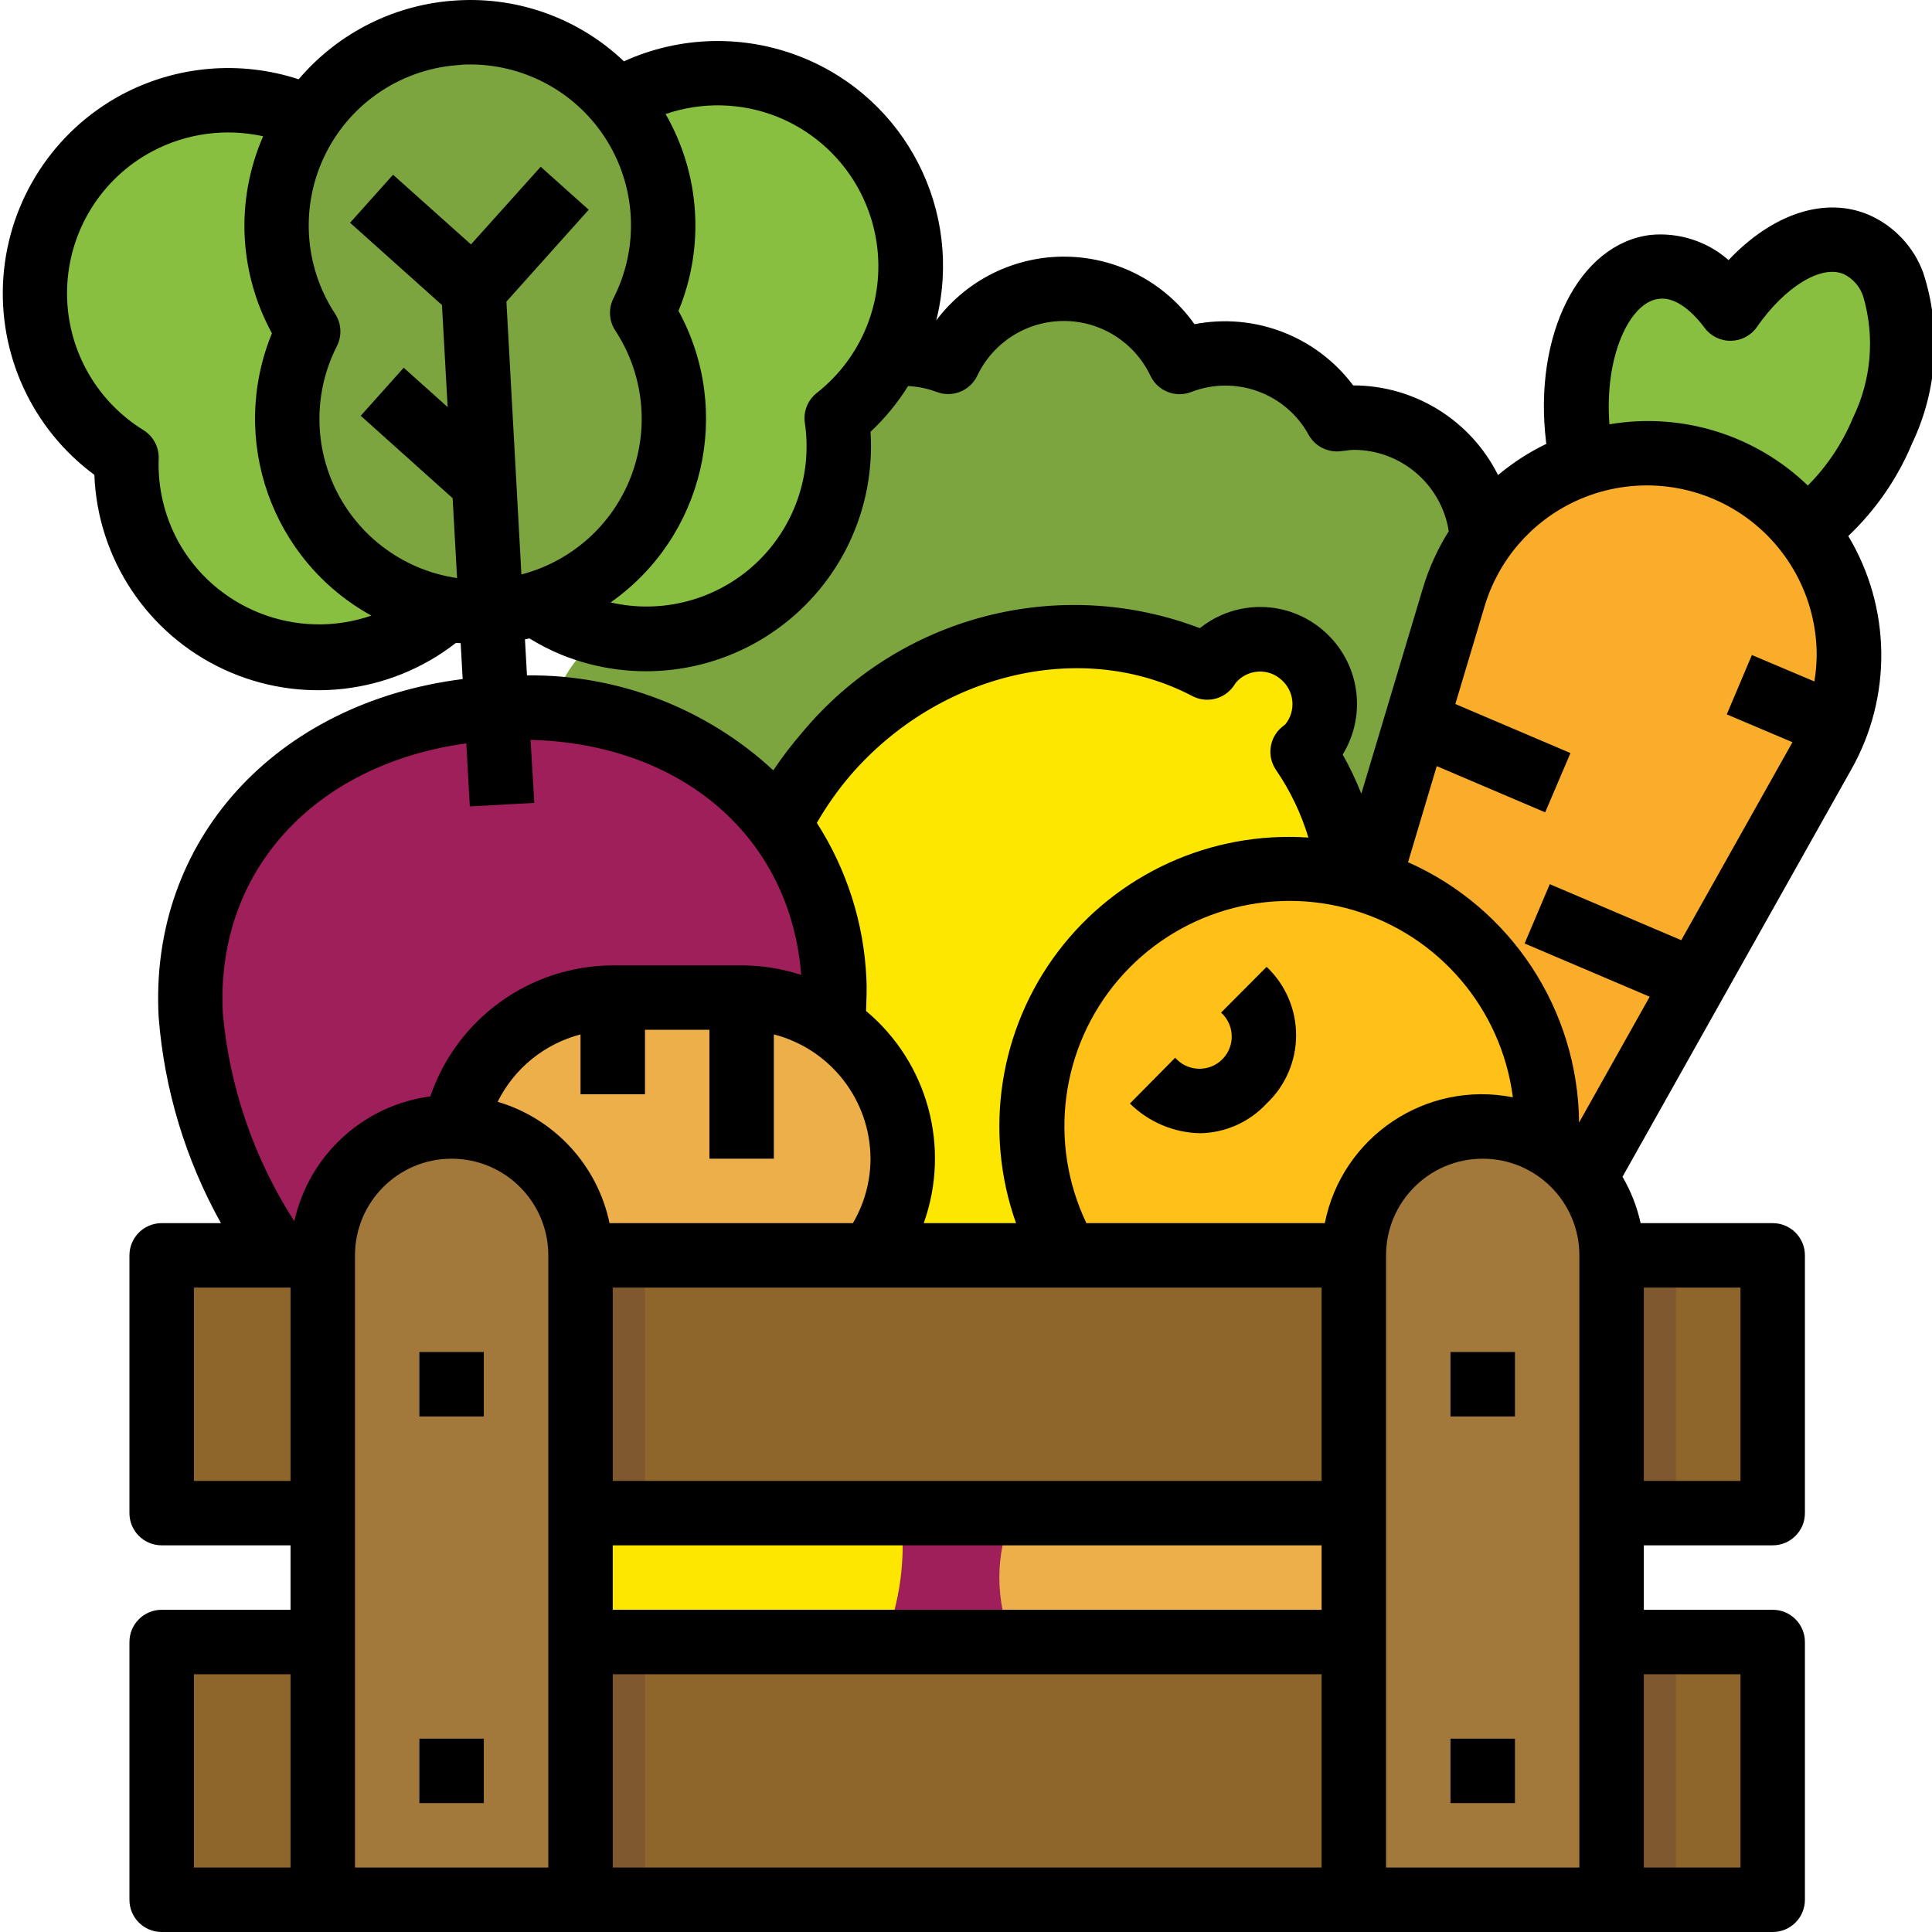
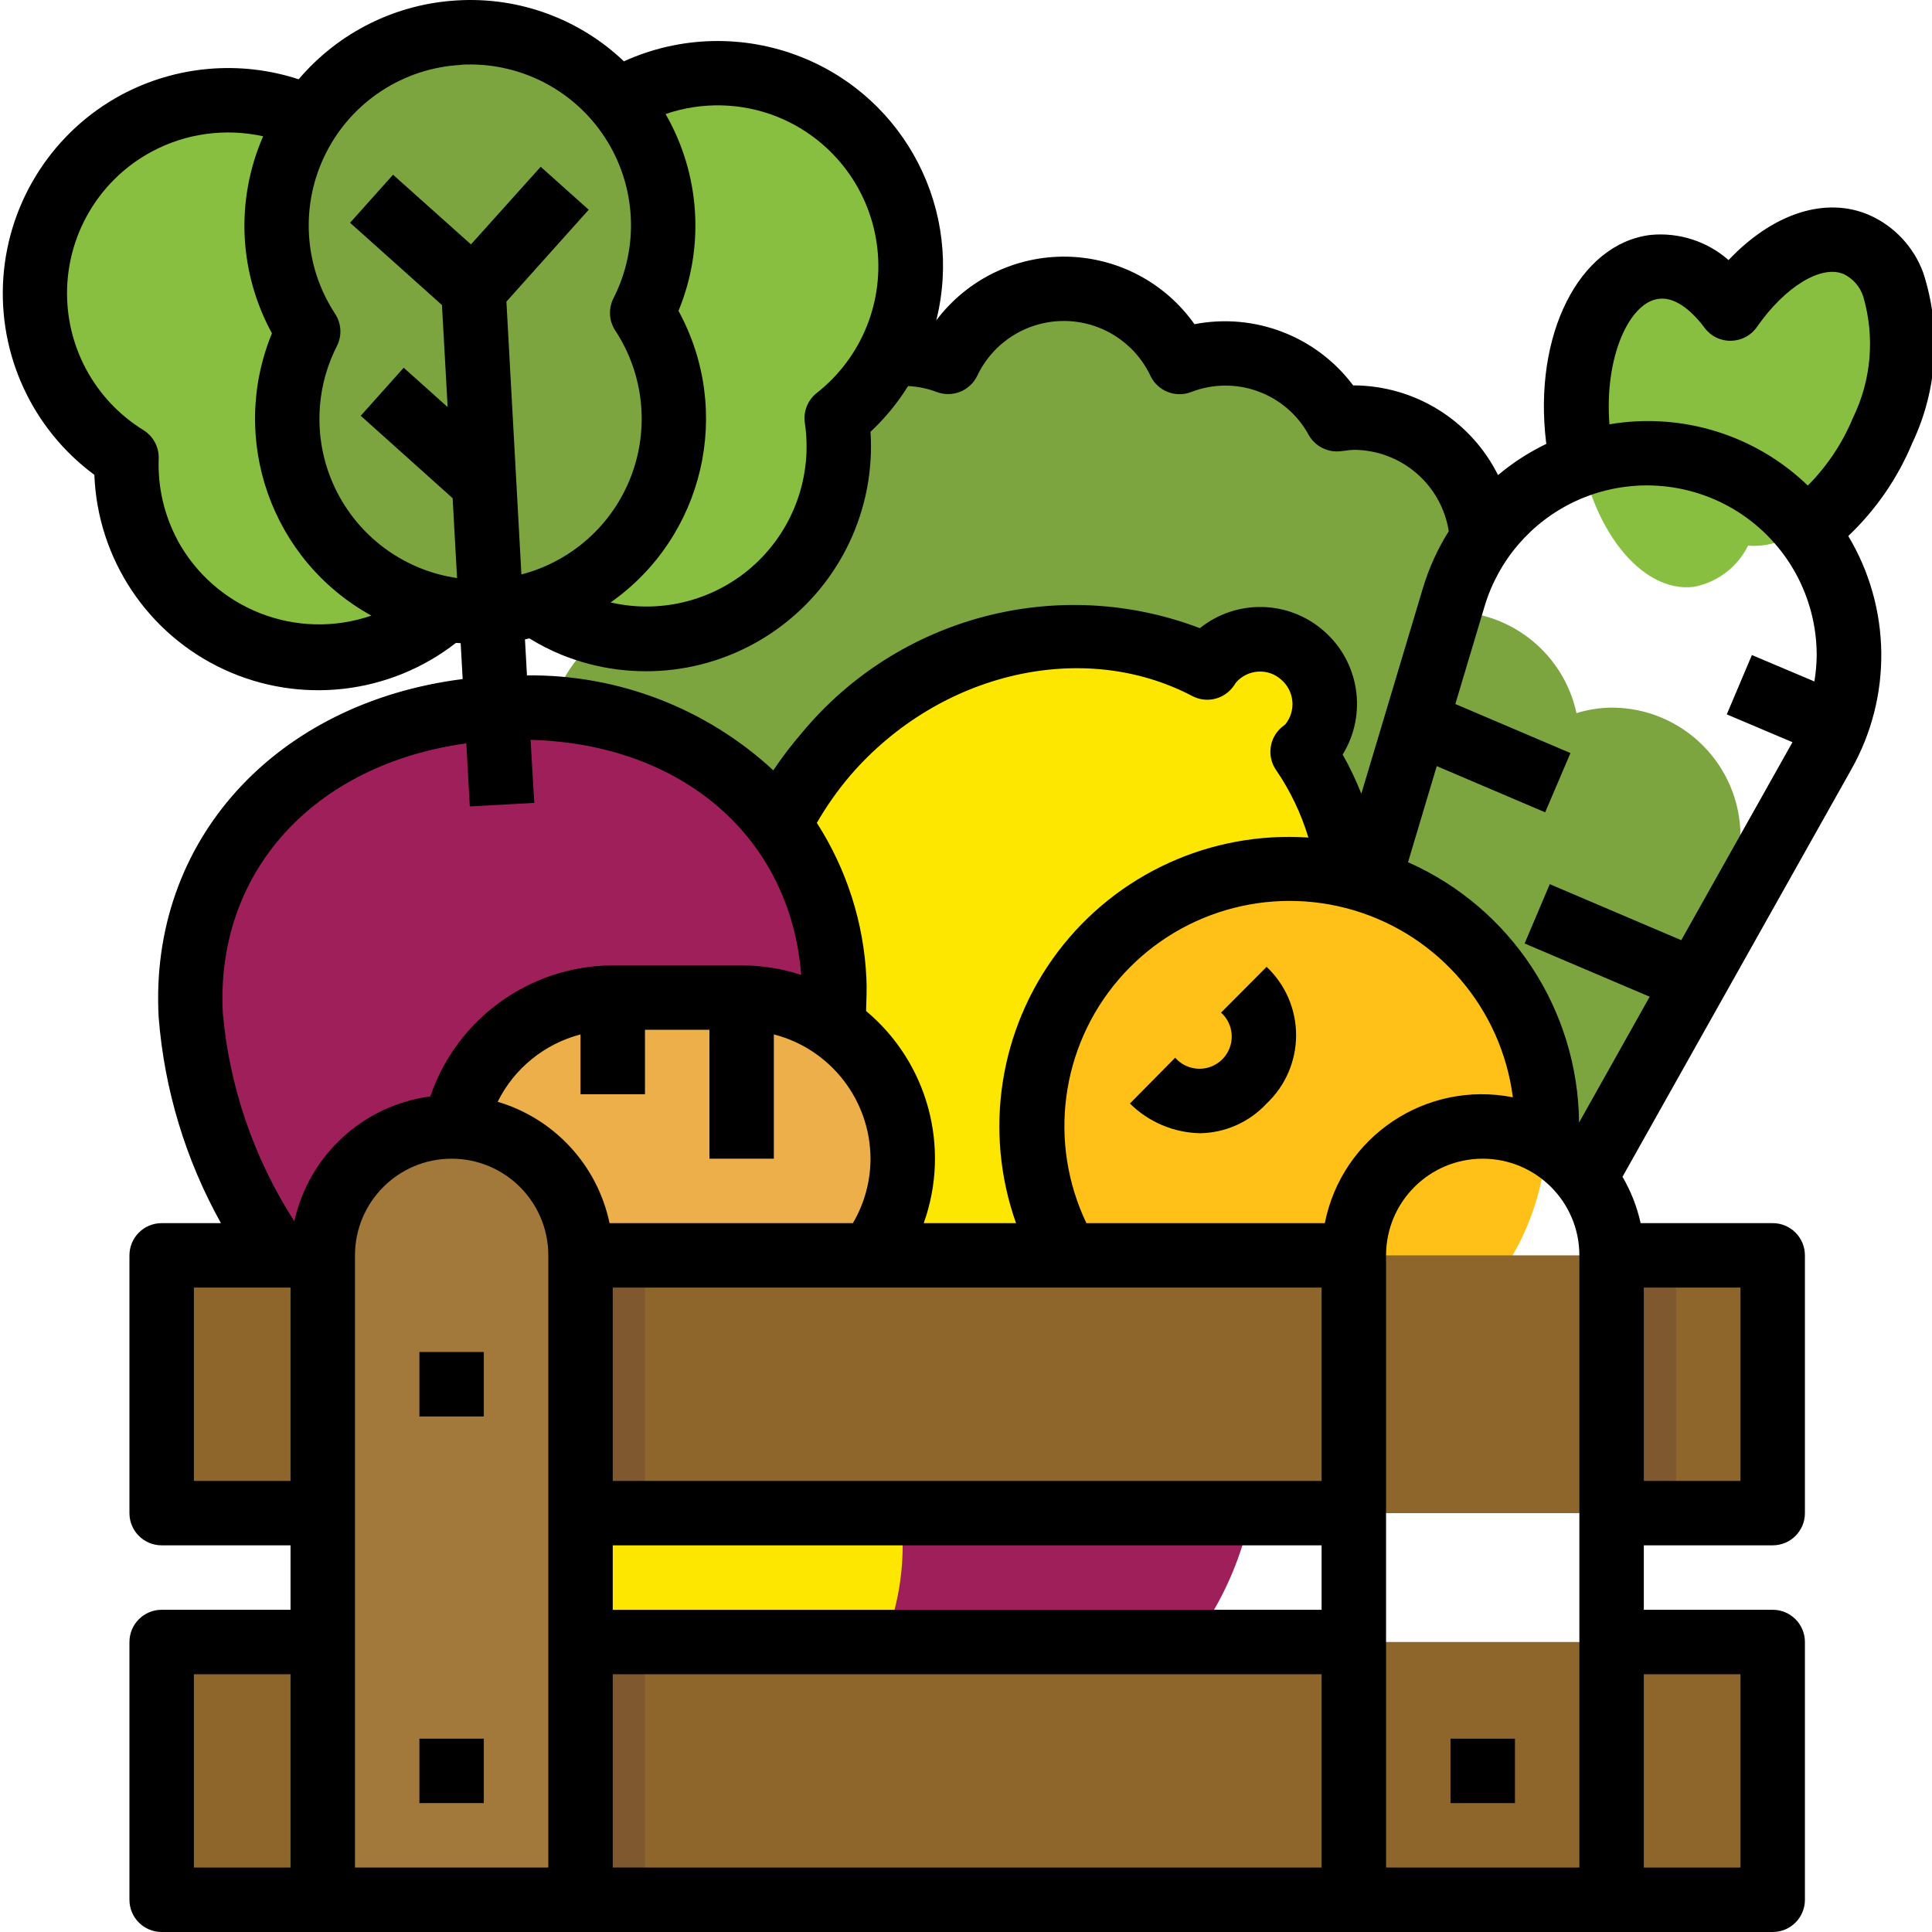
<svg xmlns="http://www.w3.org/2000/svg" width="50" height="50" viewBox="0 0 50 50" fill="none">
  <g clip-path="url(#clip0_1725_10203)">
    <path d="M45.194 23.041L44.285 24.659L43.459 26.118L41.75 29.153H11.689C10.133 29.157 8.783 28.082 8.437 26.565C8.091 25.049 8.843 23.495 10.246 22.824C10.099 22.449 10.023 22.051 10.021 21.648C10.021 19.806 11.514 18.313 13.357 18.313C13.665 18.317 13.971 18.365 14.266 18.455C14.571 17.047 15.744 15.995 17.176 15.844C16.862 15.332 16.695 14.744 16.692 14.143C16.692 12.301 18.185 10.808 20.028 10.808C20.176 10.813 20.323 10.827 20.47 10.85C21.051 9.796 22.159 9.14 23.363 9.14C23.766 9.142 24.164 9.218 24.539 9.365C25.088 8.209 26.253 7.473 27.533 7.473C28.812 7.473 29.977 8.209 30.526 9.365C30.901 9.218 31.299 9.142 31.702 9.14C32.906 9.14 34.014 9.796 34.595 10.85C34.742 10.827 34.889 10.813 35.038 10.808C36.798 10.809 38.255 12.178 38.364 13.935C38.371 14.004 38.374 14.074 38.373 14.143C38.37 14.744 38.203 15.332 37.889 15.844C39.321 15.995 40.494 17.047 40.799 18.455C41.094 18.365 41.4 18.317 41.709 18.313C43.55 18.313 45.044 19.806 45.044 21.648C45.042 22.051 44.966 22.449 44.819 22.824C44.949 22.886 45.075 22.959 45.194 23.041Z" fill="#7CA540" />
    <path d="M48.719 11.142C49.62 9.023 49.319 6.866 48.047 6.326C47.04 5.899 45.734 6.622 44.783 7.993C44.373 7.304 43.622 6.889 42.82 6.91C41.449 7.077 40.568 9.067 40.843 11.353C41.119 13.638 42.462 15.355 43.834 15.188C44.444 15.072 44.965 14.677 45.241 14.12C46.451 14.232 47.922 13.02 48.719 11.142Z" fill="#88BF40" />
-     <path d="M47.854 16.954C47.854 17.295 47.82 17.636 47.754 17.971C47.641 18.511 47.447 19.031 47.178 19.513L47.17 19.539L45.194 23.041L44.285 24.659L43.459 26.118L41.75 29.153L36.463 38.568C35.766 39.808 34.248 40.325 32.938 39.77C31.628 39.214 30.945 37.763 31.351 36.399L33.52 29.153L36.413 19.497L36.889 17.896L37.622 15.453C37.783 14.909 38.033 14.395 38.364 13.935C39.679 12.077 42.044 11.283 44.213 11.973C46.382 12.663 47.855 14.678 47.854 16.954Z" fill="#FAAC2B" />
    <path d="M32.535 37.492C32.535 42.097 28.801 45.83 24.196 45.83C19.591 45.83 15.857 42.097 15.857 37.492C15.857 32.887 19.591 29.153 24.196 29.153C28.801 29.153 32.535 32.887 32.535 37.492Z" fill="#9F1F5A" />
    <path d="M32.829 29.428C35.351 26.689 35.713 22.596 33.711 19.457C34.2 19.052 34.417 18.404 34.27 17.786C34.122 17.167 33.637 16.687 33.017 16.546C32.398 16.405 31.752 16.628 31.352 17.122C31.313 17.171 31.278 17.221 31.245 17.274C28.132 15.637 24 16.484 21.376 19.515C18.753 22.546 18.506 26.757 20.572 29.605C20.524 29.645 20.479 29.688 20.436 29.733C19.844 30.43 19.924 31.474 20.616 32.073C21.308 32.672 22.352 32.602 22.958 31.916C23.005 31.858 23.048 31.796 23.087 31.732C26.481 33.264 30.481 32.318 32.829 29.428Z" fill="#FDE700" />
    <path d="M4.939 26.28C5.193 30.878 9.265 36.898 13.861 36.644C18.457 36.389 21.843 29.959 21.588 25.36C21.334 20.761 17.447 18.073 12.849 18.327C8.251 18.581 4.684 21.681 4.939 26.28Z" fill="#9F1F5A" />
    <path d="M8.006 3.053C5.61 1.968 2.784 2.923 1.536 5.238C0.289 7.553 1.048 10.439 3.272 11.842C3.208 13.629 4.105 15.313 5.623 16.257C7.141 17.201 9.049 17.261 10.623 16.413C10.962 16.234 11.278 16.014 11.565 15.759L13.846 15.633C14.159 15.855 14.497 16.038 14.854 16.179C16.512 16.848 18.401 16.578 19.806 15.473C21.211 14.367 21.917 12.594 21.656 10.825C23.701 9.183 24.13 6.241 22.64 4.083C21.15 1.924 18.246 1.283 15.986 2.613L8.006 3.053Z" fill="#88BF40" />
    <path d="M7.164 6.114C7.045 4.012 8.255 2.061 10.19 1.232C12.125 0.404 14.372 0.875 15.811 2.411C17.25 3.948 17.574 6.22 16.62 8.097C17.953 10.129 17.633 12.825 15.861 14.489C14.089 16.152 11.378 16.302 9.434 14.843C7.49 13.385 6.875 10.741 7.977 8.574C7.493 7.84 7.213 6.991 7.164 6.114Z" fill="#7CA540" />
    <path d="M15.857 25.817H19.192C21.495 25.817 23.362 27.684 23.362 29.987C23.362 32.29 21.495 34.156 19.192 34.156H15.857C13.554 34.156 11.688 32.29 11.688 29.987C11.688 27.684 13.554 25.817 15.857 25.817Z" fill="#ECAF4A" />
-     <path d="M30.033 36.658H33.368C35.671 36.658 37.538 38.525 37.538 40.827C37.538 43.13 35.671 44.997 33.368 44.997H30.033C27.73 44.997 25.863 43.13 25.863 40.827C25.863 38.525 27.73 36.658 30.033 36.658Z" fill="#ECAF4A" />
    <path d="M40.039 29.153C40.039 32.837 37.052 35.824 33.368 35.824C29.684 35.824 26.697 32.837 26.697 29.153C26.697 25.469 29.684 22.482 33.368 22.482C37.052 22.482 40.039 25.469 40.039 29.153Z" fill="#FFC018" />
    <path d="M23.361 39.993C23.361 43.678 20.375 46.664 16.691 46.664C13.006 46.664 10.02 43.678 10.02 39.993C10.02 36.309 13.006 33.322 16.691 33.322C20.375 33.322 23.361 36.309 23.361 39.993Z" fill="#FDE700" />
    <path d="M4.184 32.489H45.877V39.16H4.184V32.489Z" fill="#8E662B" />
    <path d="M4.184 42.495H45.877V49.166H4.184V42.495Z" fill="#8E662B" />
    <path d="M15.024 49.166V32.488C15.024 30.646 13.531 29.153 11.689 29.153C9.847 29.153 8.354 30.646 8.354 32.488V49.166" fill="#A2783B" />
-     <path d="M35.037 49.166V32.488C35.037 30.646 36.53 29.153 38.373 29.153C40.215 29.153 41.708 30.646 41.708 32.488V49.166" fill="#A2783B" />
    <path d="M15.023 32.489H16.691V39.16H15.023V32.489Z" fill="#80582F" />
    <path d="M15.023 42.495H16.691V49.166H15.023V42.495Z" fill="#80582F" />
    <path d="M41.707 32.489H43.375V39.16H41.707V32.489Z" fill="#80582F" />
-     <path d="M41.707 42.495H43.375V49.166H41.707V42.495Z" fill="#80582F" />
    <path d="M10.854 44.997H12.521V46.664H10.854V44.997Z" fill="black" />
    <path d="M10.854 34.99H12.521V36.658H10.854V34.99Z" fill="black" />
    <path d="M37.539 44.997H39.207V46.664H37.539V44.997Z" fill="black" />
-     <path d="M37.539 34.99H39.207V36.658H37.539V34.99Z" fill="black" />
    <path d="M31.601 26.206C31.831 26.413 31.927 26.731 31.851 27.032C31.774 27.332 31.537 27.565 31.236 27.637C30.934 27.708 30.617 27.607 30.414 27.373L29.242 28.559C29.726 29.039 30.376 29.314 31.056 29.328C31.712 29.318 32.334 29.04 32.78 28.559C33.267 28.101 33.543 27.46 33.543 26.791C33.543 26.121 33.267 25.481 32.78 25.022L31.601 26.206Z" fill="black" />
    <path d="M48.374 5.564C47.234 5.073 45.872 5.53 44.735 6.731C44.181 6.244 43.45 6.009 42.716 6.08C40.865 6.306 39.678 8.665 40.012 11.437C40.012 11.454 40.018 11.469 40.02 11.487C39.571 11.703 39.151 11.975 38.769 12.295C38.06 10.874 36.608 9.975 35.02 9.974C34.067 8.703 32.472 8.088 30.913 8.39C30.15 7.311 28.917 6.662 27.596 6.642C26.275 6.623 25.024 7.236 24.23 8.292C24.939 5.468 23.448 2.555 20.742 1.478C19.26 0.887 17.6 0.926 16.147 1.587C14.992 0.487 13.431 -0.084 11.839 0.01C10.247 0.098 8.761 0.837 7.729 2.052C6.213 1.555 4.56 1.699 3.151 2.449C1.388 3.395 0.232 5.178 0.087 7.174C-0.056 9.17 0.832 11.1 2.442 12.289C2.525 14.463 3.819 16.407 5.791 17.323C7.764 18.24 10.084 17.975 11.8 16.638L11.922 16.645L11.974 17.574C7.122 18.19 3.854 21.758 4.106 26.325C4.253 28.197 4.803 30.015 5.718 31.655H4.184C3.723 31.655 3.35 32.028 3.35 32.489V39.16C3.35 39.62 3.723 39.993 4.184 39.993H7.519V41.661H4.184C3.723 41.661 3.35 42.035 3.35 42.495V49.166C3.35 49.627 3.723 50 4.184 50H45.878C46.338 50 46.711 49.627 46.711 49.166V42.495C46.711 42.035 46.338 41.661 45.878 41.661H42.542V39.993H45.878C46.338 39.993 46.711 39.62 46.711 39.16V32.489C46.711 32.028 46.338 31.655 45.878 31.655H42.459C42.367 31.233 42.208 30.828 41.99 30.455L47.906 19.923C48.974 18.04 48.946 15.728 47.833 13.872C48.547 13.195 49.111 12.376 49.489 11.468C50.145 10.088 50.246 8.508 49.772 7.055C49.527 6.39 49.023 5.851 48.374 5.564ZM40.761 12.976C42.122 12.34 43.713 12.443 44.98 13.248C46.247 14.054 47.015 15.451 47.016 16.953C47.014 17.182 46.994 17.41 46.956 17.636L45.339 16.952L44.689 18.488L46.389 19.208L43.511 24.332L40.108 22.882L39.457 24.417L42.694 25.795L40.866 29.052C40.839 26.132 39.108 23.497 36.44 22.314L37.183 19.827L39.989 21.023L40.643 19.489L37.664 18.22L38.421 15.691C38.779 14.494 39.63 13.507 40.761 12.976ZM16.692 28.319V26.651H18.36V29.987H20.027V26.77C21.495 27.149 22.523 28.471 22.529 29.987C22.528 30.574 22.37 31.149 22.073 31.655H15.775C15.46 30.155 14.348 28.949 12.879 28.514C13.308 27.65 14.091 27.014 15.024 26.771V28.319H16.692ZM33.167 18.823C32.843 19.102 32.783 19.581 33.027 19.932C33.393 20.467 33.674 21.055 33.861 21.676C31.343 21.505 28.909 22.613 27.384 24.623C25.86 26.634 25.451 29.277 26.295 31.655H23.906C24.608 29.693 24.012 27.501 22.414 26.164C22.422 25.877 22.437 25.585 22.422 25.314C22.356 23.885 21.913 22.5 21.14 21.296C21.391 20.86 21.682 20.448 22.009 20.064C24.316 17.396 28.036 16.532 30.855 18.013C31.203 18.196 31.631 18.112 31.883 17.81C31.921 17.765 31.954 17.717 31.985 17.667C32.128 17.5 32.333 17.397 32.553 17.382C32.776 17.365 32.996 17.441 33.161 17.592C33.501 17.886 33.547 18.397 33.264 18.746L33.167 18.823ZM34.203 41.661H15.858V39.993H34.203V41.661ZM34.203 38.326H15.858V33.322H34.203V38.326ZM34.286 31.655H28.116C27.123 29.576 27.448 27.108 28.944 25.356C30.442 23.605 32.83 22.901 35.038 23.558C37.245 24.216 38.858 26.113 39.153 28.398C36.91 27.954 34.731 29.412 34.286 31.655ZM11.689 29.987C13.07 29.987 14.19 31.107 14.19 32.489V48.332H9.187V32.489C9.187 31.107 10.307 29.987 11.689 29.987ZM15.858 43.329H34.203V48.332H15.858V43.329ZM35.871 32.489C35.871 31.107 36.991 29.987 38.373 29.987C39.754 29.987 40.874 31.107 40.874 32.489V48.332H35.871V32.489ZM25.289 9.729C25.698 8.861 26.572 8.307 27.532 8.307C28.492 8.307 29.366 8.861 29.775 9.729C29.963 10.12 30.421 10.302 30.826 10.146C31.975 9.7 33.277 10.174 33.869 11.255C34.032 11.547 34.354 11.714 34.687 11.678L34.826 11.662C34.896 11.651 34.966 11.644 35.037 11.642C36.262 11.646 37.303 12.538 37.494 13.748C37.207 14.204 36.982 14.697 36.827 15.213L35.231 20.542C35.094 20.193 34.933 19.854 34.748 19.528C35.39 18.485 35.182 17.13 34.258 16.327C33.348 15.529 31.997 15.5 31.053 16.257C27.393 14.862 23.251 15.952 20.752 18.967C20.486 19.275 20.239 19.599 20.013 19.936C18.28 18.332 15.999 17.453 13.638 17.479L13.586 16.547L13.702 16.522C13.97 16.688 14.251 16.831 14.543 16.95C16.399 17.698 18.51 17.441 20.131 16.267C21.753 15.095 22.658 13.171 22.529 11.174C22.904 10.824 23.231 10.426 23.501 9.991C23.753 10.003 24.001 10.054 24.238 10.143C24.642 10.299 25.099 10.119 25.289 9.729ZM20.119 3.023C21.5 3.579 22.48 4.829 22.69 6.303C22.9 7.776 22.309 9.25 21.138 10.17C20.904 10.354 20.786 10.649 20.829 10.943C21.031 12.298 20.55 13.665 19.545 14.596C18.538 15.526 17.138 15.899 15.803 15.591C18.223 13.889 18.978 10.641 17.559 8.045C18.244 6.387 18.12 4.506 17.225 2.951C18.168 2.628 19.195 2.654 20.121 3.023H20.119ZM11.929 1.675C13.418 1.59 14.838 2.307 15.653 3.555C16.468 4.803 16.553 6.392 15.876 7.72C15.742 7.987 15.759 8.305 15.923 8.554C16.66 9.675 16.811 11.082 16.329 12.334C15.848 13.586 14.792 14.528 13.494 14.867L13.106 7.806L15.236 5.428L13.993 4.316L12.189 6.325L10.172 4.522L9.06 5.765L11.438 7.894L11.585 10.535L10.448 9.517L9.336 10.76L11.714 12.893L11.829 14.96C10.502 14.767 9.35 13.946 8.733 12.756C8.117 11.566 8.111 10.151 8.719 8.956C8.854 8.69 8.837 8.372 8.673 8.122C7.855 6.877 7.765 5.289 8.437 3.959C9.109 2.628 10.441 1.759 11.929 1.68V1.675ZM4.591 13.972C4.247 13.326 4.08 12.6 4.107 11.868C4.117 11.57 3.967 11.291 3.715 11.133C2.445 10.351 1.69 8.95 1.737 7.459C1.784 5.968 2.625 4.616 3.942 3.916C4.821 3.449 5.838 3.312 6.81 3.527C6.448 4.356 6.285 5.257 6.334 6.16C6.383 7.024 6.623 7.866 7.038 8.626C5.914 11.362 7.021 14.505 9.612 15.932C7.684 16.595 5.558 15.766 4.589 13.972H4.591ZM12.068 19.239L12.159 20.87L13.827 20.779L13.731 19.147C17.65 19.252 20.454 21.658 20.735 25.23C20.238 25.068 19.717 24.985 19.194 24.984H15.858C13.722 24.992 11.826 26.354 11.136 28.375C9.4 28.605 7.995 29.897 7.617 31.607C6.577 29.991 5.942 28.148 5.768 26.235C5.568 22.566 8.122 19.781 12.065 19.239H12.068ZM5.018 38.326V33.322H7.519V38.326H5.018ZM5.018 43.329H7.519V48.332H5.018V43.329ZM45.044 43.329V48.332H42.542V43.329H45.044ZM45.044 38.326H42.542V33.322H45.044V38.326ZM47.954 10.815C47.683 11.469 47.286 12.064 46.786 12.566C45.424 11.252 43.518 10.664 41.652 10.981C41.516 9.215 42.177 7.826 42.923 7.735C43.298 7.678 43.726 7.964 44.116 8.486C44.276 8.701 44.53 8.825 44.798 8.819C45.067 8.815 45.317 8.682 45.47 8.461C46.194 7.42 47.138 6.84 47.722 7.096C47.961 7.215 48.141 7.425 48.222 7.679C48.526 8.722 48.43 9.839 47.954 10.815Z" fill="black" />
  </g>
  <defs>
    <clipPath id="clip0_1725_10203">
      <rect width="50" height="50" fill="white" />
    </clipPath>
  </defs>
</svg>